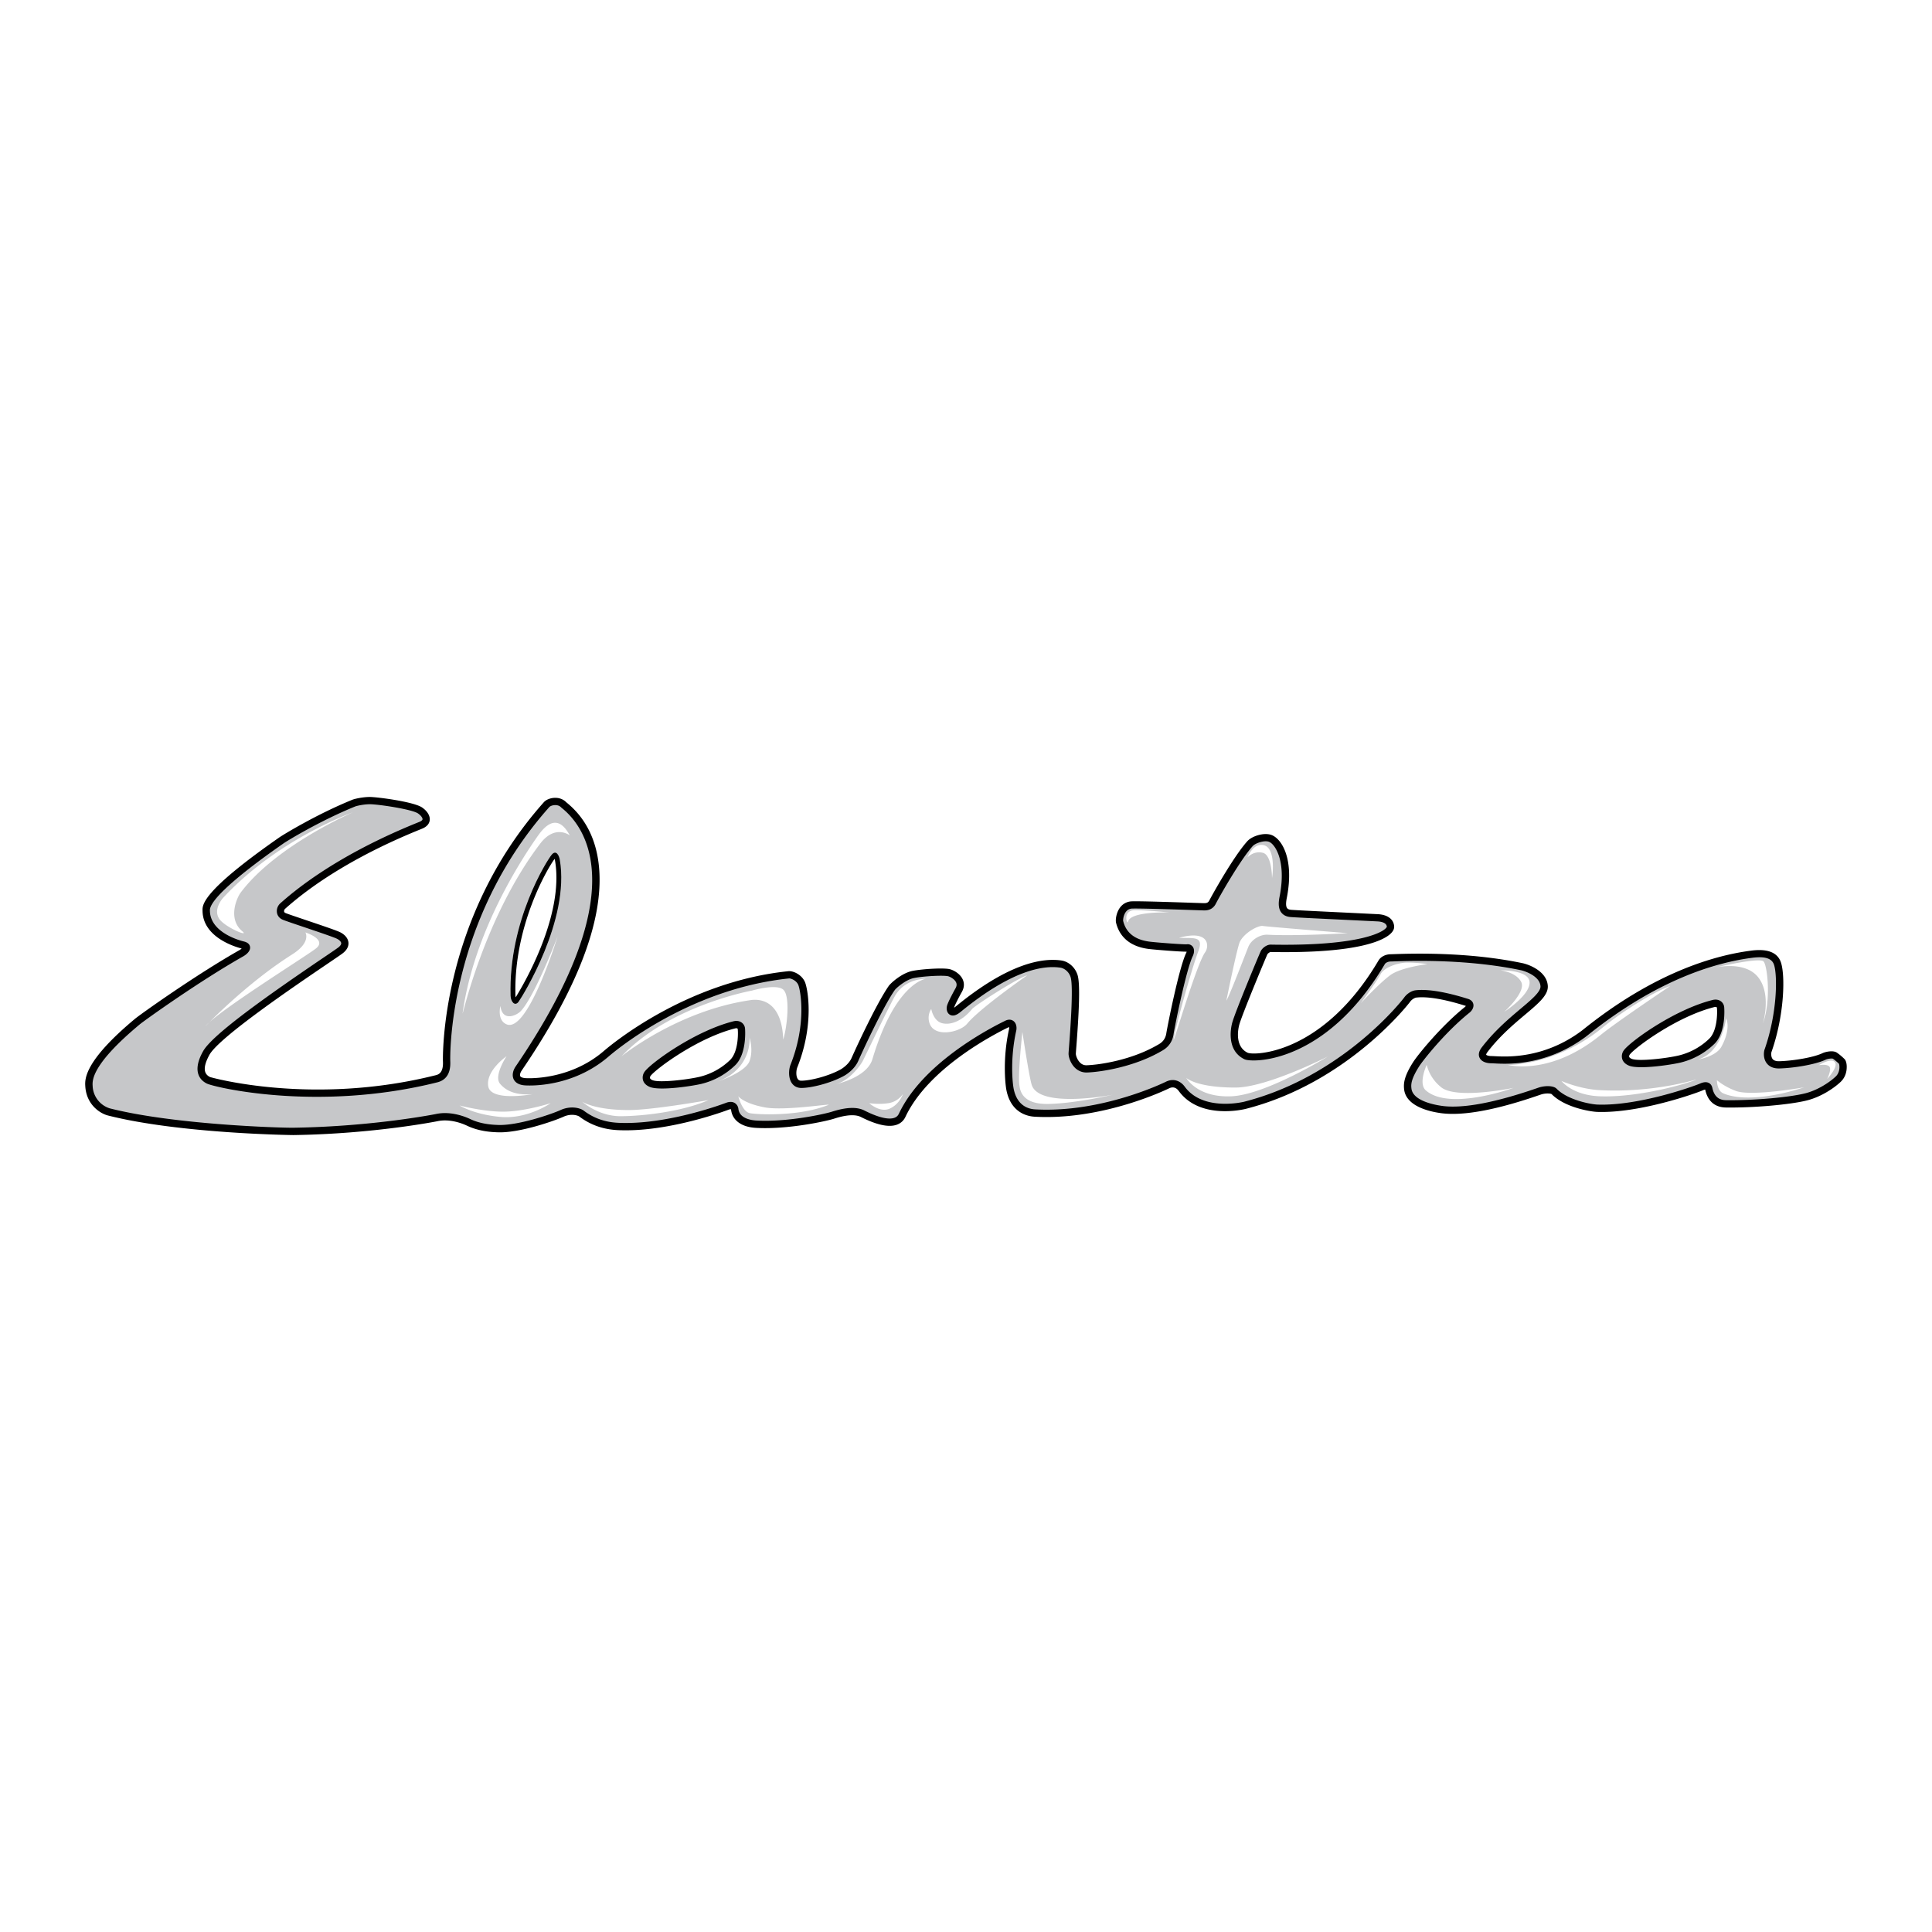
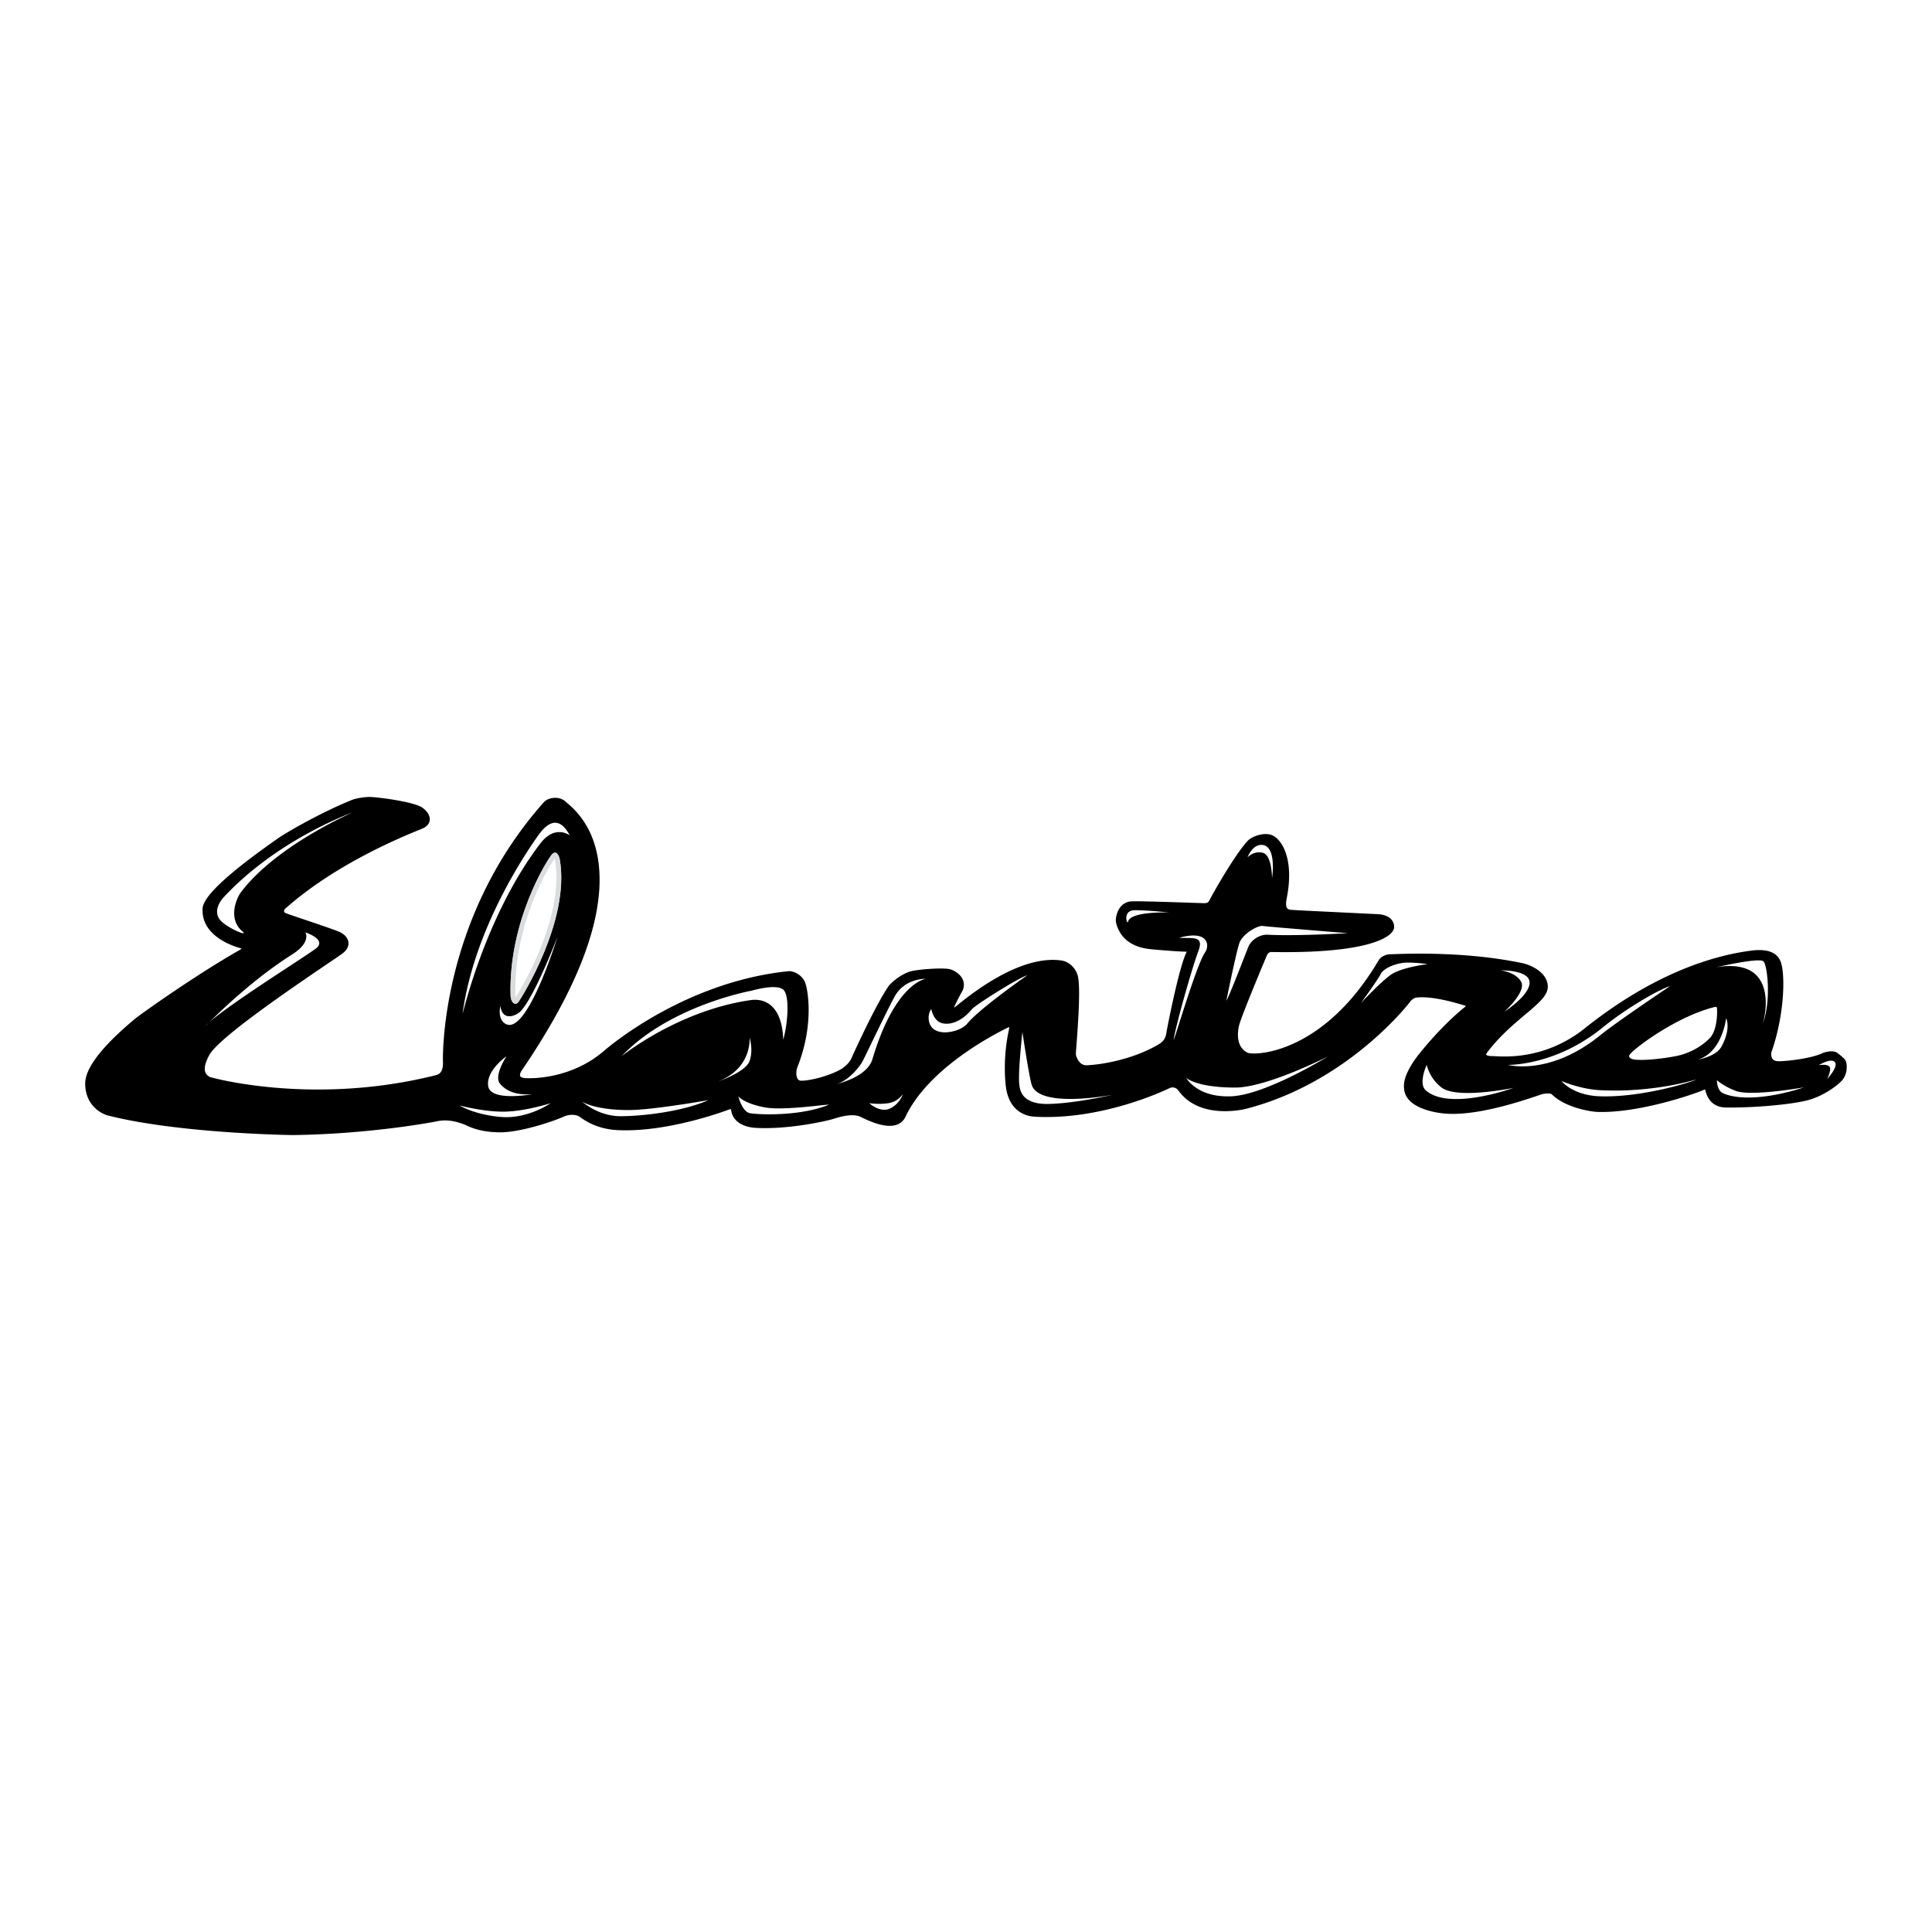
<svg xmlns="http://www.w3.org/2000/svg" width="2500" height="2500" viewBox="0 0 192.756 192.756">
  <path fill-rule="evenodd" clip-rule="evenodd" fill="#fff" d="M0 0h192.756v192.756H0V0z" />
  <path d="M50.94 99.348c-.22-7.48 3.667-13.567 4.107-14.081.44-.513.734.08.807.514 1.026 6.014-3.741 13.641-4.107 14.155s-.789.015-.807-.588" fill="none" stroke="#000" stroke-width="2.416" stroke-linecap="round" stroke-linejoin="round" stroke-miterlimit="2.613" />
  <path d="M184.02 105.654a5.856 5.856 0 0 0-.752-.631c-.395-.264-1.166-.076-1.424.047-.908.438-2.969.771-4.324.809-.322.008-.549-.068-.672-.229-.172-.227-.137-.598-.111-.682 1.289-3.654 1.385-7.596.955-8.922-.324-1.009-1.32-1.414-2.959-1.204-3.762.484-9.707 2.229-16.68 7.799-.129.104-.232.186-.287.227-3.742 2.773-7.426 2.574-8.637 2.508-.139-.006-.236-.012-.314-.012-.361 0-.523-.1-.539-.135-.004-.016.006-.104.133-.27 1.219-1.598 2.629-2.785 3.762-3.738 1.336-1.125 2.301-1.938 2.254-2.846-.078-1.457-1.852-2.141-2.527-2.281-3.668-.77-8.123-1.08-12.883-.897a9.269 9.269 0 0 1-.246.008c-.527 0-1.01.244-1.232.621-5.572 9.432-12.453 9.497-13.059 9.206-1.385-.664-.895-2.582-.834-2.799.291-1.051 2.682-6.771 2.799-7.014.053-.106.254-.234.328-.238 9.057.17 11.428-1.261 12.025-1.884.264-.273.309-.513.299-.665-.041-.706-.635-1.163-1.588-1.222l-2.523-.124c-2.314-.111-5.812-.277-6.189-.315-.275-.027-.354-.134-.379-.168-.182-.243-.08-.768-.02-1.083l.023-.118c.686-3.773-.551-5.709-1.549-6.09-.748-.285-1.955.097-2.418.61-1.43 1.585-3.633 5.588-3.795 5.912-.117.231-.271.275-.518.275-.059 0-.512-.015-1.084-.034-1.836-.062-5.256-.177-6.115-.149a1.506 1.506 0 0 0-1.188.612c-.379.5-.477 1.22-.402 1.526.256 1.042 1.033 2.341 3.283 2.617l.033.004c.473.059 3.062.275 3.725.263a.492.492 0 0 1-.047.132c-.729 1.496-1.906 7.505-1.977 7.994-.105.746-.596 1.023-.803 1.141l-.049.027c-2.582 1.51-5.766 1.994-7.088 2.039a.853.853 0 0 1-.662-.258c-.305-.293-.428-.742-.428-.881 0-.059.025-.393.053-.748.229-3.014.42-6.219.111-7.141-.283-.854-.992-1.327-1.572-1.419-1.895-.292-5.24.245-10.422 4.46-.087.07-.156.127-.199.16a1.135 1.135 0 0 1-.12.082c.054-.217.498-1.08.77-1.559.311-.543.218-.992.086-1.275-.275-.588-.965-.953-1.366-1.023-.701-.124-2.663 0-3.616.184-1.084.209-2.19 1.215-2.394 1.506-1.259 1.814-3.344 6.357-3.703 7.178-.31.713-1.08 1.143-1.087 1.146-1.191.666-3.028 1.129-3.933 1.129-.164 0-.272-.053-.353-.172-.188-.275-.173-.834-.042-1.164 1.721-4.34 1.031-7.852.768-8.486-.312-.758-1.175-1.152-1.658-1.104-10.136 1.041-17.604 7.262-18.423 7.967-3.437 2.957-7.632 2.715-7.809 2.703-.281-.02-.473-.092-.525-.199-.058-.117.001-.346.143-.555 5.56-8.16 8.16-14.948 7.729-20.171-.229-2.773-1.302-4.968-3.188-6.524-.046-.038-.098-.08-.112-.095-.286-.286-.688-.436-1.133-.422-.435.013-.861.185-1.084.438-10.446 11.732-10.073 25.717-10.066 25.854.06 1.191-.486 1.326-.749 1.389-12.293 3.074-22.413.207-22.493.174-.25-.127-.409-.297-.478-.52-.122-.393.019-.961.42-1.691.956-1.742 8.521-6.875 11.752-9.068.886-.601 1.421-.963 1.578-1.09.498-.397.568-.798.54-1.063-.042-.403-.343-.772-.824-1.013-.342-.17-1.636-.612-3.427-1.216-.937-.316-1.822-.615-2.021-.7-.115-.049-.138-.112-.145-.154a.324.324 0 0 1 .097-.266c3.309-2.951 7.963-5.686 13.458-7.91l.229-.093c.567-.236.719-.59.746-.845.046-.427-.235-.896-.751-1.256-.831-.582-4.503-1.056-5.233-1.056-.649 0-1.457.165-1.75.283-3.578 1.453-6.937 3.517-7.26 3.743-7.735 5.389-7.692 6.74-7.674 7.317l.001.027c.042 2.674 3.351 3.611 3.905 3.75-.061.054-.135.11-.199.146-4.369 2.477-9.867 6.389-10.432 6.857-5.128 4.268-5.015 6.066-4.972 6.744.117 1.881 1.526 2.725 2.254 2.91 7.124 1.811 18.401 1.957 18.504 1.955 8.041-.117 14.315-1.371 14.374-1.383 1.285-.279 2.584.271 2.952.447 1.243.592 2.532.641 3.082.66 2.166.076 5.604-1.129 6.544-1.553.829-.375 1.481-.094 1.575-.023 1.766 1.334 3.528 1.361 4.375 1.375 4.87.076 10.303-1.973 10.532-2.059.137-.053.209-.041.223-.035.001.002.013.018.019.068.133 1.055 1.078 1.723 2.527 1.787 3.165.168 6.948-.664 7.736-.916.46-.146 1.862-.592 2.695-.168 1.558.787 2.751 1.047 3.549.775.606-.207.821-.656.901-.824 2.226-4.678 8.353-7.965 10.179-8.863l.074-.035c.029-.014.049-.021.066-.027.012.045.02.123.002.209-.639 2.85-.395 5.416-.26 6.092.453 2.26 2.105 2.598 2.793 2.639 6.893.396 13.359-2.793 13.424-2.824.477-.238.791.008.973.256 2.117 2.906 6.506 1.834 6.691 1.787 10.217-2.611 16.326-10.59 16.381-10.668.193-.277.502-.42.623-.434.75-.092 2.199-.027 4.867.805l.08.025h.004a.44.44 0 0 1-.088.102c-2.342 1.873-4.682 4.74-5.176 5.514-.934 1.465-.953 2.156-.898 2.691.189 1.783 2.73 2.279 3.814 2.41 2.191.252 5.4-.348 9.564-1.781l.293-.1c.502-.156.949-.092 1.041-.041 1.359 1.381 3.98 1.762 4.559 1.781 4.227.146 9.836-1.85 10.537-2.156a.819.819 0 0 1 .232-.074c.172.809.674 1.775 2.082 1.791h.027c2.713.037 6.4-.287 8.053-.709 1.404-.354 2.684-1.217 3.352-1.848.516-.486.602-1.111.605-1.439.008-.145-.002-.623-.226-.846z" fill-rule="evenodd" clip-rule="evenodd" />
-   <path d="M183.146 107.408c-.652.615-1.844 1.373-3.029 1.672-1.604.408-5.205.723-7.863.686h-.031c-.48-.006-1.146-.137-1.379-1.215-.053-.242-.172-.412-.355-.506-.227-.115-.516-.096-.881.064-.68.297-6.127 2.238-10.219 2.096-.676-.023-2.992-.457-4.078-1.576-.314-.328-1.145-.324-1.764-.131l-.312.107c-4.062 1.396-7.162 1.984-9.219 1.75-.732-.09-3.061-.471-3.199-1.768-.035-.338-.088-.85.789-2.223.352-.551 2.586-3.395 5.018-5.338.213-.172.439-.494.373-.838-.027-.145-.135-.406-.531-.529l-.078-.023c-2.791-.871-4.352-.934-5.17-.834-.322.039-.816.285-1.135.74-.053.076-5.994 7.832-15.963 10.381-.041.01-4.092 1.002-5.924-1.512-.367-.504-1.057-.895-1.887-.479-.062.031-6.355 3.135-13.055 2.75-.646-.039-1.781-.355-2.121-2.055-.127-.637-.354-3.064.256-5.791.066-.295.035-.725-.27-.963-.131-.102-.412-.24-.836-.029l-.068.035c-1.879.922-8.19 4.312-10.512 9.193-.065.135-.167.35-.483.457-.416.143-1.271.129-2.984-.736-.739-.375-1.801-.336-3.245.125-.76.24-4.412 1.045-7.479.881-.514-.023-1.717-.18-1.84-1.148a.792.792 0 0 0-.363-.602c-.163-.1-.443-.182-.861-.023-.224.086-5.53 2.086-10.261 2.012-.829-.014-2.371-.037-3.948-1.229-.354-.268-1.295-.518-2.313-.059-1.035.465-4.293 1.557-6.218 1.488-.504-.018-1.688-.062-2.79-.588-.425-.203-1.913-.832-3.424-.504-.057.012-6.258 1.25-14.23 1.367-1.205.018-11.872-.295-18.314-1.932a2.438 2.438 0 0 1-1.706-2.238c-.034-.533-.134-2.119 4.71-6.15.395-.328 5.812-4.227 10.324-6.784.124-.069.739-.444.67-.935-.026-.187-.154-.433-.618-.543-.343-.082-3.353-.862-3.387-3.062l-.001-.04c-.031-.989 2.583-3.367 7.363-6.696.315-.22 3.599-2.236 7.116-3.665.2-.081.914-.23 1.476-.23.829 0 4.212.502 4.815.924.309.216.458.456.444.582-.013.118-.215.215-.302.251l-.222.09c-5.572 2.255-10.299 5.036-13.669 8.042a1.045 1.045 0 0 0-.332.926c.052.319.257.57.577.707.214.092.928.334 2.075.721 1.271.428 3.01 1.016 3.333 1.177.243.122.41.293.426.438.017.162-.162.331-.271.418-.135.108-.752.527-1.533 1.056-5.41 3.671-11.064 7.649-11.98 9.321-.186.338-.754 1.369-.478 2.258.13.416.417.738.854.957.73.365 11.079 2.857 22.987-.119.923-.227 1.361-.943 1.302-2.133-.006-.135-.372-13.818 9.883-25.335.067-.076.285-.185.562-.193.171-.005.414.026.596.208.038.039.088.08.164.142 2.472 2.039 6.965 8.628-4.681 25.725-.299.441-.372.922-.195 1.283.123.25.418.559 1.132.605.474.031 4.734.219 8.33-2.875.804-.693 8.111-6.777 18.025-7.797.122-.012.709.17.909.656.2.482.868 3.805-.772 7.941-.203.51-.23 1.33.117 1.842.217.32.548.49.955.49 1.016 0 2.979-.49 4.285-1.221.037-.02.992-.545 1.403-1.492.334-.764 2.423-5.309 3.632-7.051.128-.186 1.093-1.047 1.933-1.207.941-.182 2.79-.283 3.352-.184.207.037.676.281.833.615.088.189.069.381-.059.605-.144.254-.748 1.357-.844 1.742-.075.301-.023.686.262.871.271.178.612.109 1.011-.201.05-.037.118-.094.212-.17 4.974-4.045 8.103-4.573 9.851-4.305.248.039.779.285.992.928.303.91-.035 5.385-.146 6.855-.039.5-.055.725-.055.805 0 .301.176.947.648 1.406.33.316.742.477 1.195.461 1.385-.047 4.723-.557 7.432-2.139.01-.006.021-.014.037-.021.25-.141 1.01-.57 1.166-1.674.094-.654 1.254-6.424 1.912-7.775.131-.266.201-.651.008-.931a.621.621 0 0 0-.592-.251c-.305.031-3.008-.174-3.66-.256l-.035-.004c-1.475-.18-2.371-.876-2.662-2.067-.021-.109.025-.604.291-.935a.777.777 0 0 1 .613-.302c.836-.027 4.369.092 6.066.149.701.023 1.041.035 1.109.035.205 0 .83 0 1.17-.678.266-.533 2.393-4.317 3.684-5.75.256-.282 1.15-.595 1.617-.417.602.229 1.711 1.876 1.092 5.278l-.021.11c-.084.432-.225 1.155.148 1.656.197.265.498.419.891.458.396.04 3.768.201 6.23.318l2.512.123c.324.02.869.117.904.527-.127.435-2.416 1.961-11.582 1.789-.393-.008-.838.332-.994.641-.125.251-2.543 6.035-2.848 7.144-.078.275-.701 2.73 1.221 3.652.775.373 8.115.471 14.002-9.494.074-.127.311-.261.604-.261.043 0 .125-.003.273-.009 4.703-.181 9.096.124 12.707.881.398.082 1.895.598 1.947 1.605.029.547-.908 1.336-1.996 2.25-1.158.977-2.602 2.193-3.871 3.854-.359.473-.311.824-.205 1.035.17.344.604.541 1.191.541.057 0 .152.006.275.012 1.275.068 5.158.279 9.109-2.65.066-.049.168-.131.309-.242 6.84-5.465 12.648-7.175 16.316-7.646 1.275-.165 1.967.059 2.174.703.35 1.082.33 4.832-.949 8.459-.055.148-.178.816.201 1.338.186.258.561.561 1.289.541 1.424-.039 3.596-.387 4.621-.881.176-.084.598-.139.711-.092a5.3 5.3 0 0 1 .609.51c.058.154.132.832-.333 1.271z" fill-rule="evenodd" clip-rule="evenodd" fill="#c6c7c9" />
-   <path d="M171.678 99.887c-.221-.152-.504-.195-.801-.121-3.832.957-8.205 4.131-8.859 5.014a.998.998 0 0 0-.172.861c.061.213.23.502.699.686 1.025.396 4.248-.104 5.131-.316a7.316 7.316 0 0 0 3.357-1.852c1.209-1.164.992-3.652.99-3.676a.82.82 0 0 0-.345-.596z" fill-rule="evenodd" clip-rule="evenodd" />
  <path d="M170.529 103.633a6.6 6.6 0 0 1-3.023 1.668c-1.148.277-3.986.621-4.697.346-.086-.033-.234-.105-.264-.207-.021-.074.016-.17.059-.227.494-.668 4.668-3.795 8.449-4.74.104-.027.176-.012.209.012.01.008.031.021.037.078.047.417.055 2.275-.77 3.07z" fill-rule="evenodd" clip-rule="evenodd" fill="#fff" />
  <path d="M50.94 99.348c-.22-7.48 3.667-13.567 4.107-14.081.44-.513.734.08.807.514 1.026 6.014-3.741 13.641-4.107 14.155s-.789.015-.807-.588z" fill-rule="evenodd" clip-rule="evenodd" fill="#dbdcdd" />
  <path d="M74.332 102.609a.825.825 0 0 0-.346-.596c-.22-.152-.504-.195-.801-.121-3.831.957-8.203 4.129-8.858 5.014a.999.999 0 0 0-.173.863c.061.211.232.5.7.684 1.025.396 4.248-.104 5.131-.316a7.343 7.343 0 0 0 3.358-1.852c1.208-1.164.991-3.652.989-3.676z" fill-rule="evenodd" clip-rule="evenodd" />
-   <path d="M72.836 105.76a6.617 6.617 0 0 1-3.023 1.67c-1.149.275-3.985.619-4.697.344-.086-.033-.234-.105-.264-.207-.021-.074.015-.17.058-.227.496-.668 4.668-3.795 8.45-4.74.104-.025.175-.012.208.012.01.008.032.023.038.078.048.417.057 2.275-.77 3.07z" fill-rule="evenodd" clip-rule="evenodd" fill="#fff" />
  <path d="M50.94 99.348c-.22-7.48 3.667-13.567 4.107-14.081.44-.513.734.08.807.514 1.026 6.014-3.741 13.641-4.107 14.155s-.789.015-.807-.588z" fill-rule="evenodd" clip-rule="evenodd" fill="#dbdcdd" />
-   <path d="M50.94 99.348c-.22-7.48 3.667-13.567 4.107-14.081.44-.513.734.08.807.514 1.026 6.014-3.741 13.641-4.107 14.155s-.789.015-.807-.588z" fill-rule="evenodd" clip-rule="evenodd" />
-   <path d="M35.231 81.034c-.382.152-7.563 2.75-12.912 8.48-.333.357-.993 1.299-.458 2.139s3.071 1.89 2.319 1.263c-1.487-1.24-.56-3.339-.162-3.87 3.541-4.717 11.213-8.012 11.213-8.012zM56.853 83.351c-.408-.713-1.426-2.445-3.158 0-1.731 2.444-6.417 9.677-7.538 17.725-.099.705 2.038-9.421 7.742-16.91 1.493-1.961 2.954-.815 2.954-.815zM92.913 100.668s.204 1.223 1.121 1.426 2.037-.305 2.954-1.426c.324-.395 4.687-3.158 5.501-3.361 0 0-4.717 3.275-5.995 4.828-.713.867-3.361 1.459-3.785-.143-.21-.795.204-1.324.204-1.324zM117.635 93.563c1.451.076 2.521-.229 1.91 1.375-.611 1.605-2.293 7.564-2.445 8.787-.061.479 2.293-7.564 3.133-8.71.425-.582.458-2.292-2.598-1.452zM102.004 102.959s-.459 4.127-.305 5.273c.07.535.229 1.984 2.979 1.908s6.342-.916 6.342-.916-7.344 1.43-8.09-1.002c-.27-.882-.926-5.263-.926-5.263zM118.354 107.543s1.07 1.986 4.508 1.834 9.625-3.973 9.625-3.973-6.098 3.102-9.234 3.102c-3.898 0-4.899-.963-4.899-.963zM142.342 106.244s-.869 1.859-.088 2.543c2.375 2.082 8.744-.248 8.744-.248s-5.588 1.166-7.176-.035a4.153 4.153 0 0 1-1.48-2.26zM155.789 107.85s1.07 1.426 3.82 1.527c4.125.152 9.32-1.451 9.625-1.68 0 0-4.254 1.352-9.625 1.068-1.982-.103-3.82-.915-3.82-.915zM171.297 107.773s-.012 1.02.611 1.299c1.785.795 5.055.414 8.078-.588 0 0-5.26.936-6.801.357-1.189-.445-1.888-1.068-1.888-1.068zM86.724 110.064s1.07.994 2.063.535c.993-.459 1.299-1.451 1.299-1.451s-.458.764-1.452.916-1.91 0-1.91 0zM73.66 109.377s.382 1.529 1.146 1.682c.764.152 4.926.348 7.835-.816.449-.18-4.361.615-6.353.238-2.112-.401-2.628-1.104-2.628-1.104zM58.075 109.912s1.604 1.451 3.82 1.451c2.215 0 6.188-.457 8.786-1.604 0 0-5.576.992-7.946.992-3.438.001-4.66-.839-4.66-.839zM54.942 110.064s-2.292 1.605-4.966 1.375c-2.674-.229-4.125-1.145-4.125-1.145s2.598.688 4.66.611c2.063-.077 4.431-.841 4.431-.841zM29.149 95.224c-4.638 2.93-8.663 7.176-8.663 7.176 1.12-1.428 9.779-6.826 11.001-7.743 1.222-.917-1.019-1.63-1.019-1.63s.617.975-1.319 2.197zM55.63 93.436s-2.241 5.908-3.667 7.435c-.405.436-1.833 1.121-2.038-.51 0 0-.366 1.416.611 1.834 2.14.918 5.094-8.759 5.094-8.759zM78.142 103.725c.408-1.324.713-4.381 0-4.992-.713-.611-3.129.102-3.129.102s-8.178 1.463-13.002 6.549c0 0 5.607-4.564 12.909-5.607 1.04-.15 3.092.166 3.222 3.948z" fill-rule="evenodd" clip-rule="evenodd" fill="#fff" />
+   <path d="M35.231 81.034c-.382.152-7.563 2.75-12.912 8.48-.333.357-.993 1.299-.458 2.139s3.071 1.89 2.319 1.263c-1.487-1.24-.56-3.339-.162-3.87 3.541-4.717 11.213-8.012 11.213-8.012zM56.853 83.351c-.408-.713-1.426-2.445-3.158 0-1.731 2.444-6.417 9.677-7.538 17.725-.099.705 2.038-9.421 7.742-16.91 1.493-1.961 2.954-.815 2.954-.815zM92.913 100.668s.204 1.223 1.121 1.426 2.037-.305 2.954-1.426c.324-.395 4.687-3.158 5.501-3.361 0 0-4.717 3.275-5.995 4.828-.713.867-3.361 1.459-3.785-.143-.21-.795.204-1.324.204-1.324zM117.635 93.563c1.451.076 2.521-.229 1.91 1.375-.611 1.605-2.293 7.564-2.445 8.787-.061.479 2.293-7.564 3.133-8.71.425-.582.458-2.292-2.598-1.452zM102.004 102.959s-.459 4.127-.305 5.273c.07.535.229 1.984 2.979 1.908s6.342-.916 6.342-.916-7.344 1.43-8.09-1.002c-.27-.882-.926-5.263-.926-5.263zM118.354 107.543s1.07 1.986 4.508 1.834 9.625-3.973 9.625-3.973-6.098 3.102-9.234 3.102c-3.898 0-4.899-.963-4.899-.963zM142.342 106.244s-.869 1.859-.088 2.543c2.375 2.082 8.744-.248 8.744-.248s-5.588 1.166-7.176-.035a4.153 4.153 0 0 1-1.48-2.26zM155.789 107.85s1.07 1.426 3.82 1.527c4.125.152 9.32-1.451 9.625-1.68 0 0-4.254 1.352-9.625 1.068-1.982-.103-3.82-.915-3.82-.915M171.297 107.773s-.012 1.02.611 1.299c1.785.795 5.055.414 8.078-.588 0 0-5.26.936-6.801.357-1.189-.445-1.888-1.068-1.888-1.068zM86.724 110.064s1.07.994 2.063.535c.993-.459 1.299-1.451 1.299-1.451s-.458.764-1.452.916-1.91 0-1.91 0zM73.66 109.377s.382 1.529 1.146 1.682c.764.152 4.926.348 7.835-.816.449-.18-4.361.615-6.353.238-2.112-.401-2.628-1.104-2.628-1.104zM58.075 109.912s1.604 1.451 3.82 1.451c2.215 0 6.188-.457 8.786-1.604 0 0-5.576.992-7.946.992-3.438.001-4.66-.839-4.66-.839zM54.942 110.064s-2.292 1.605-4.966 1.375c-2.674-.229-4.125-1.145-4.125-1.145s2.598.688 4.66.611c2.063-.077 4.431-.841 4.431-.841zM29.149 95.224c-4.638 2.93-8.663 7.176-8.663 7.176 1.12-1.428 9.779-6.826 11.001-7.743 1.222-.917-1.019-1.63-1.019-1.63s.617.975-1.319 2.197zM55.63 93.436s-2.241 5.908-3.667 7.435c-.405.436-1.833 1.121-2.038-.51 0 0-.366 1.416.611 1.834 2.14.918 5.094-8.759 5.094-8.759zM78.142 103.725c.408-1.324.713-4.381 0-4.992-.713-.611-3.129.102-3.129.102s-8.178 1.463-13.002 6.549c0 0 5.607-4.564 12.909-5.607 1.04-.15 3.092.166 3.222 3.948z" fill-rule="evenodd" clip-rule="evenodd" fill="#fff" />
  <path d="M74.781 103.52s.306 3.057-3.158 4.381c0 0 2.751-.916 3.158-2.037s0-2.344 0-2.344zM92.383 97.656s-2.113-.086-3.138 1.789c-.691 1.266-2.827 5.73-3.132 6.342s-1.452 2.062-2.674 2.367c0 0 3.051-.641 3.6-2.477 2.305-7.702 5.344-8.021 5.344-8.021zM112.547 91.958c-.082.381-.611-1.146.688-1.146s3.438.229 3.438.229-3.898-.152-4.126.917zM124.465 85.541s.535-1.452 1.605-1.222c1.068.229.992 2.368.84 3.285 0 0 0-2.292-.916-2.521-.918-.23-1.529.458-1.529.458zM134.473 93.104s-5.117.305-8.021.153c-.686-.036-1.604.458-1.91 1.222-.305.764-1.883 4.899-2.189 5.358 0 0 1.078-5.333 1.354-5.884.459-.917 1.834-1.645 2.293-1.568.455.076 8.473.719 8.473.719zM149.705 96.816s2.902-.076 2.902 1.221c0 1.299-2.52 2.904-2.52 2.904s2.215-1.986 1.68-2.98c-.535-.992-2.062-1.145-2.062-1.145zM135.771 100.086s1.672-2.291 1.979-2.902c.305-.611 1.613-1.146 2.684-1.146 1.068 0 1.986.152 1.986.152s-2.607.314-3.678 1.078c-1.068.765-2.971 2.818-2.971 2.818zM150.441 106.244s4.746.117 9.473-3.742c2.242-1.832 5.502-3.744 6.723-4.125 0 0-5.311 3.553-6.951 4.889-5.073 4.127-9.245 2.978-9.245 2.978zM171.035 96.551s4.541-1.078 4.922-.62c.383.458.766 3.897-.076 6.188 0 0 .904-2.92-.488-4.643-1.362-1.678-4.358-.925-4.358-.925zM181.459 106.275s1.223-.766 1.604-.307c.383.459-.764 1.682-.764 1.682s.459-.918.23-1.223c-.23-.306-1.07-.152-1.07-.152zM172.215 101.584s-.383 3.439-2.826 4.127c0 0 1.812-.273 2.367-1.299.994-1.834.459-2.828.459-2.828zM50.537 105.383s-1.304 1.955-.651 2.738c.651.781 1.694 1.174 3.259 1.043 0 0-4.172.781-4.433-.783s1.825-2.998 1.825-2.998zM55.375 85.861a1.184 1.184 0 0 0-.043-.169c-.765 1.031-4.108 6.779-3.906 13.642a.852.852 0 0 0 .023.166c.688-1.1 4.87-8.108 3.926-13.639z" fill-rule="evenodd" clip-rule="evenodd" fill="#fff" />
</svg>